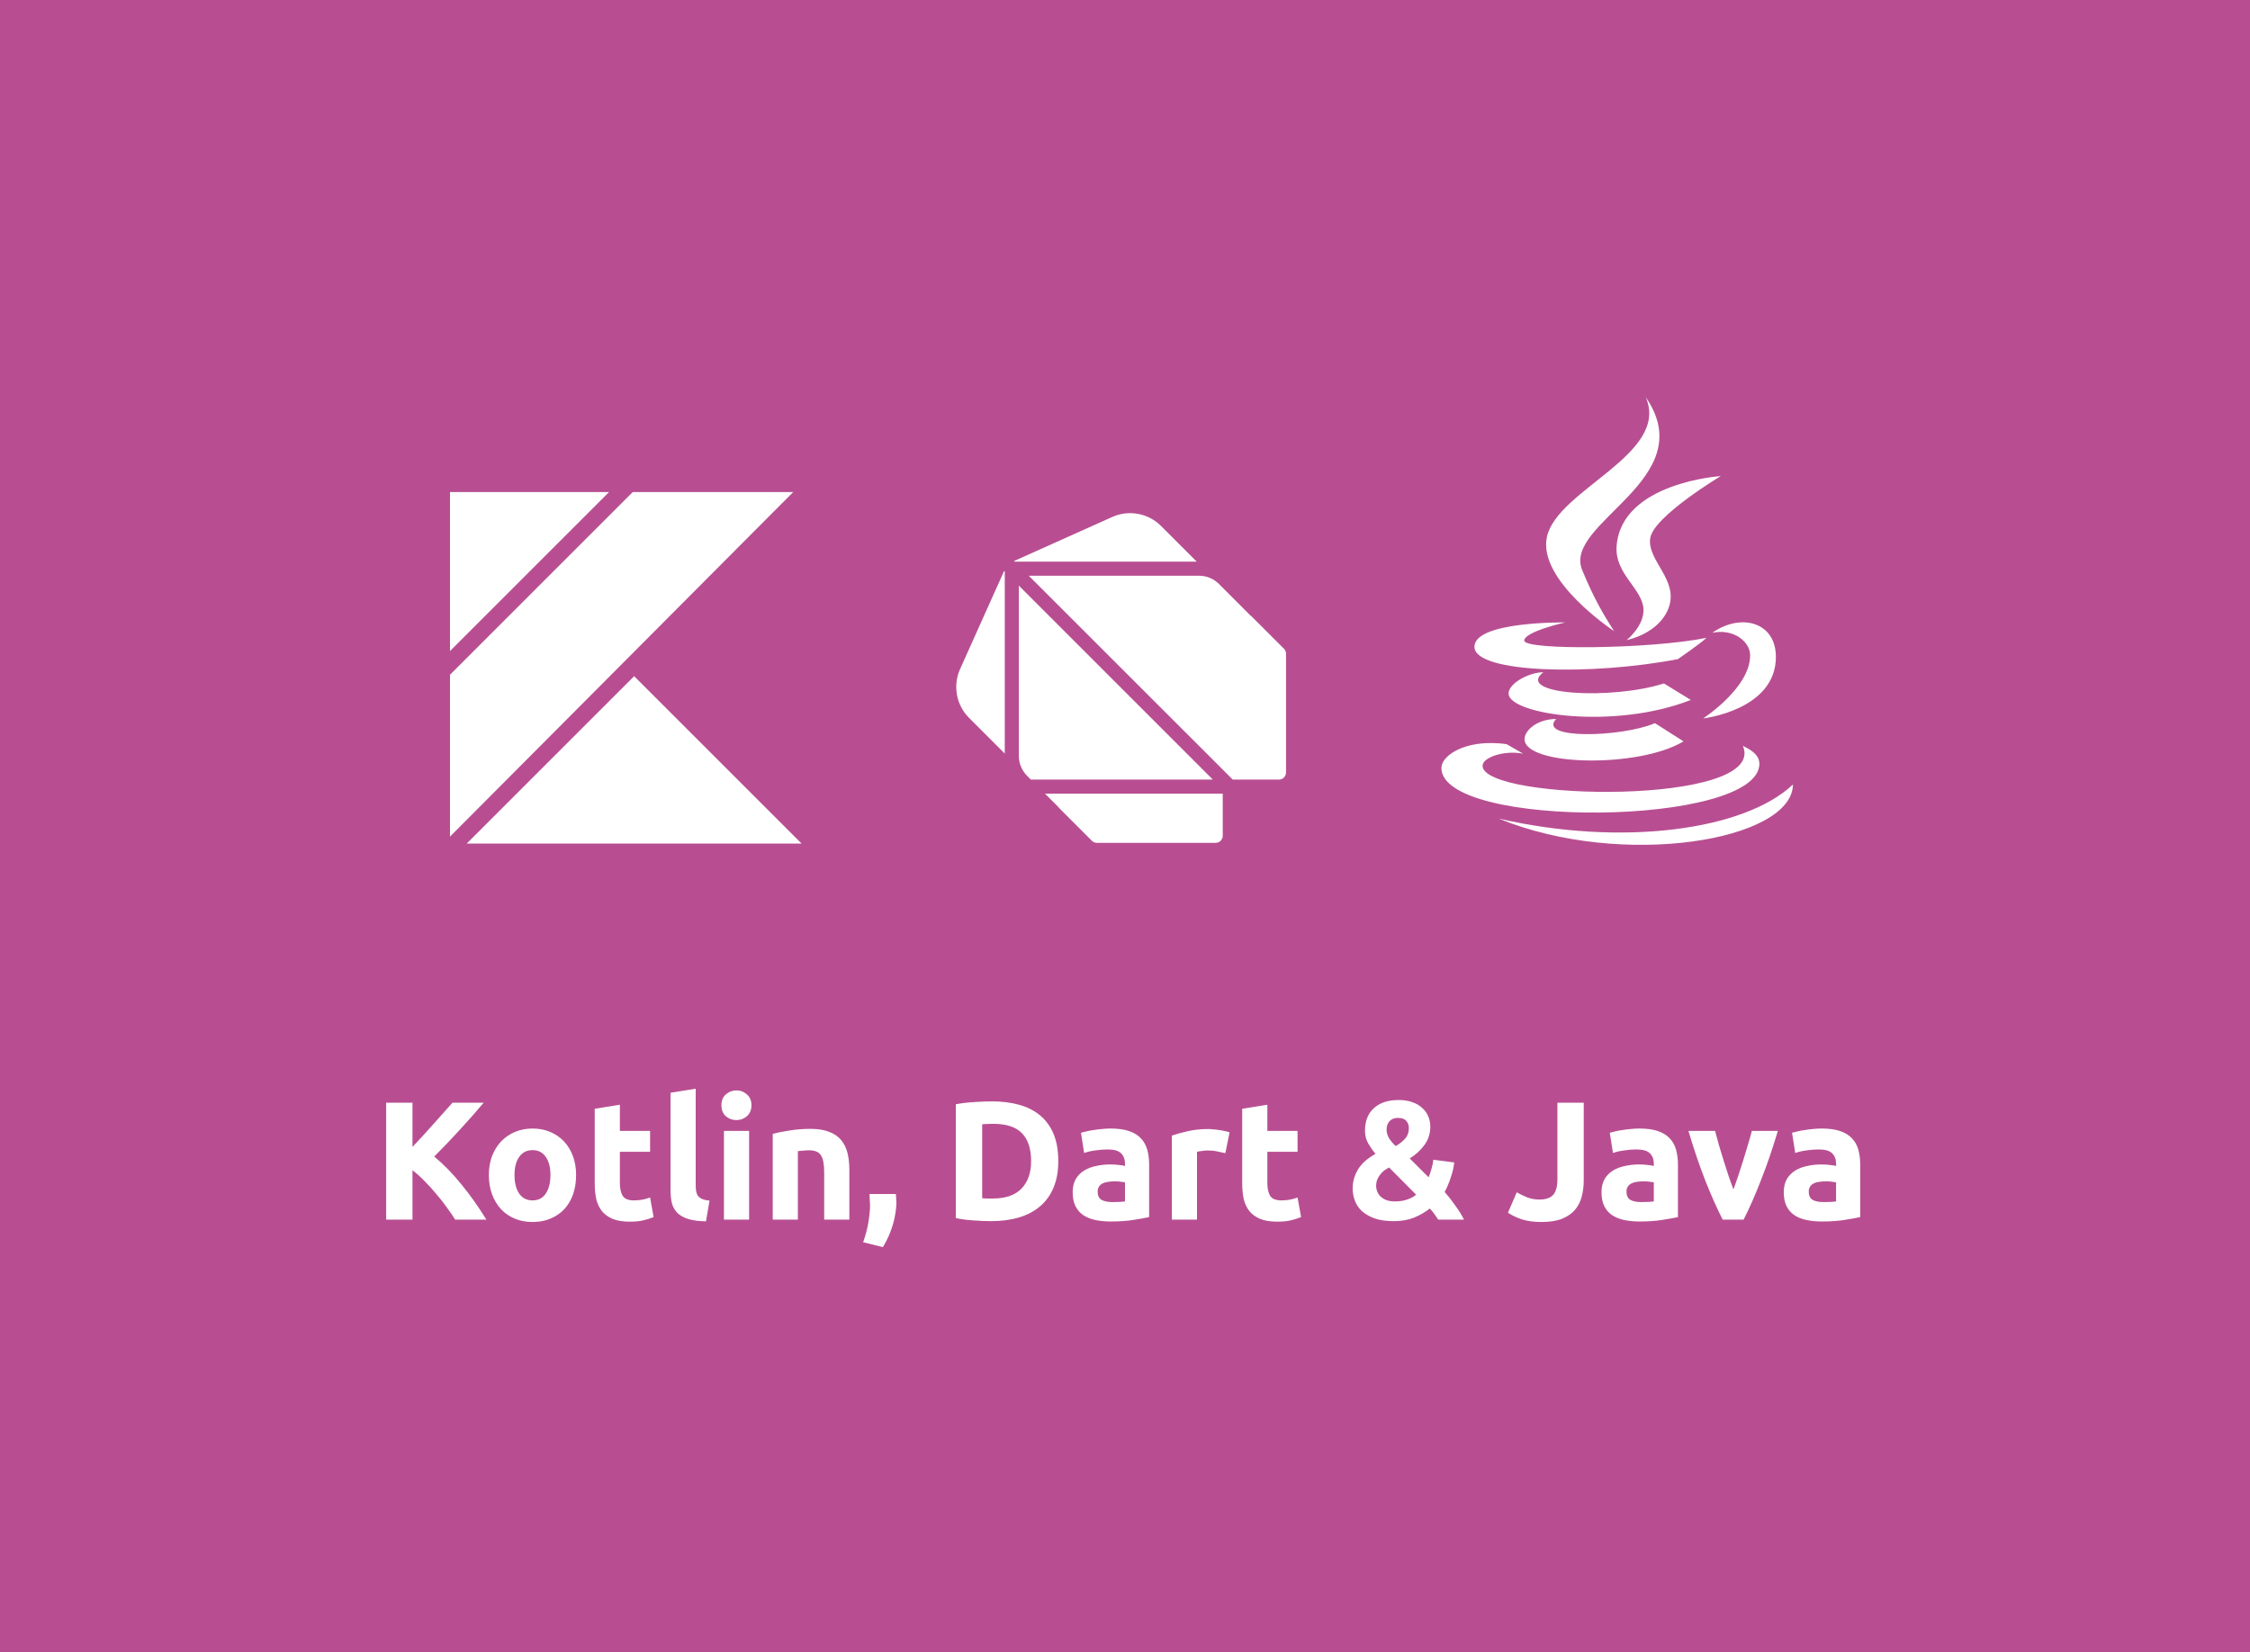
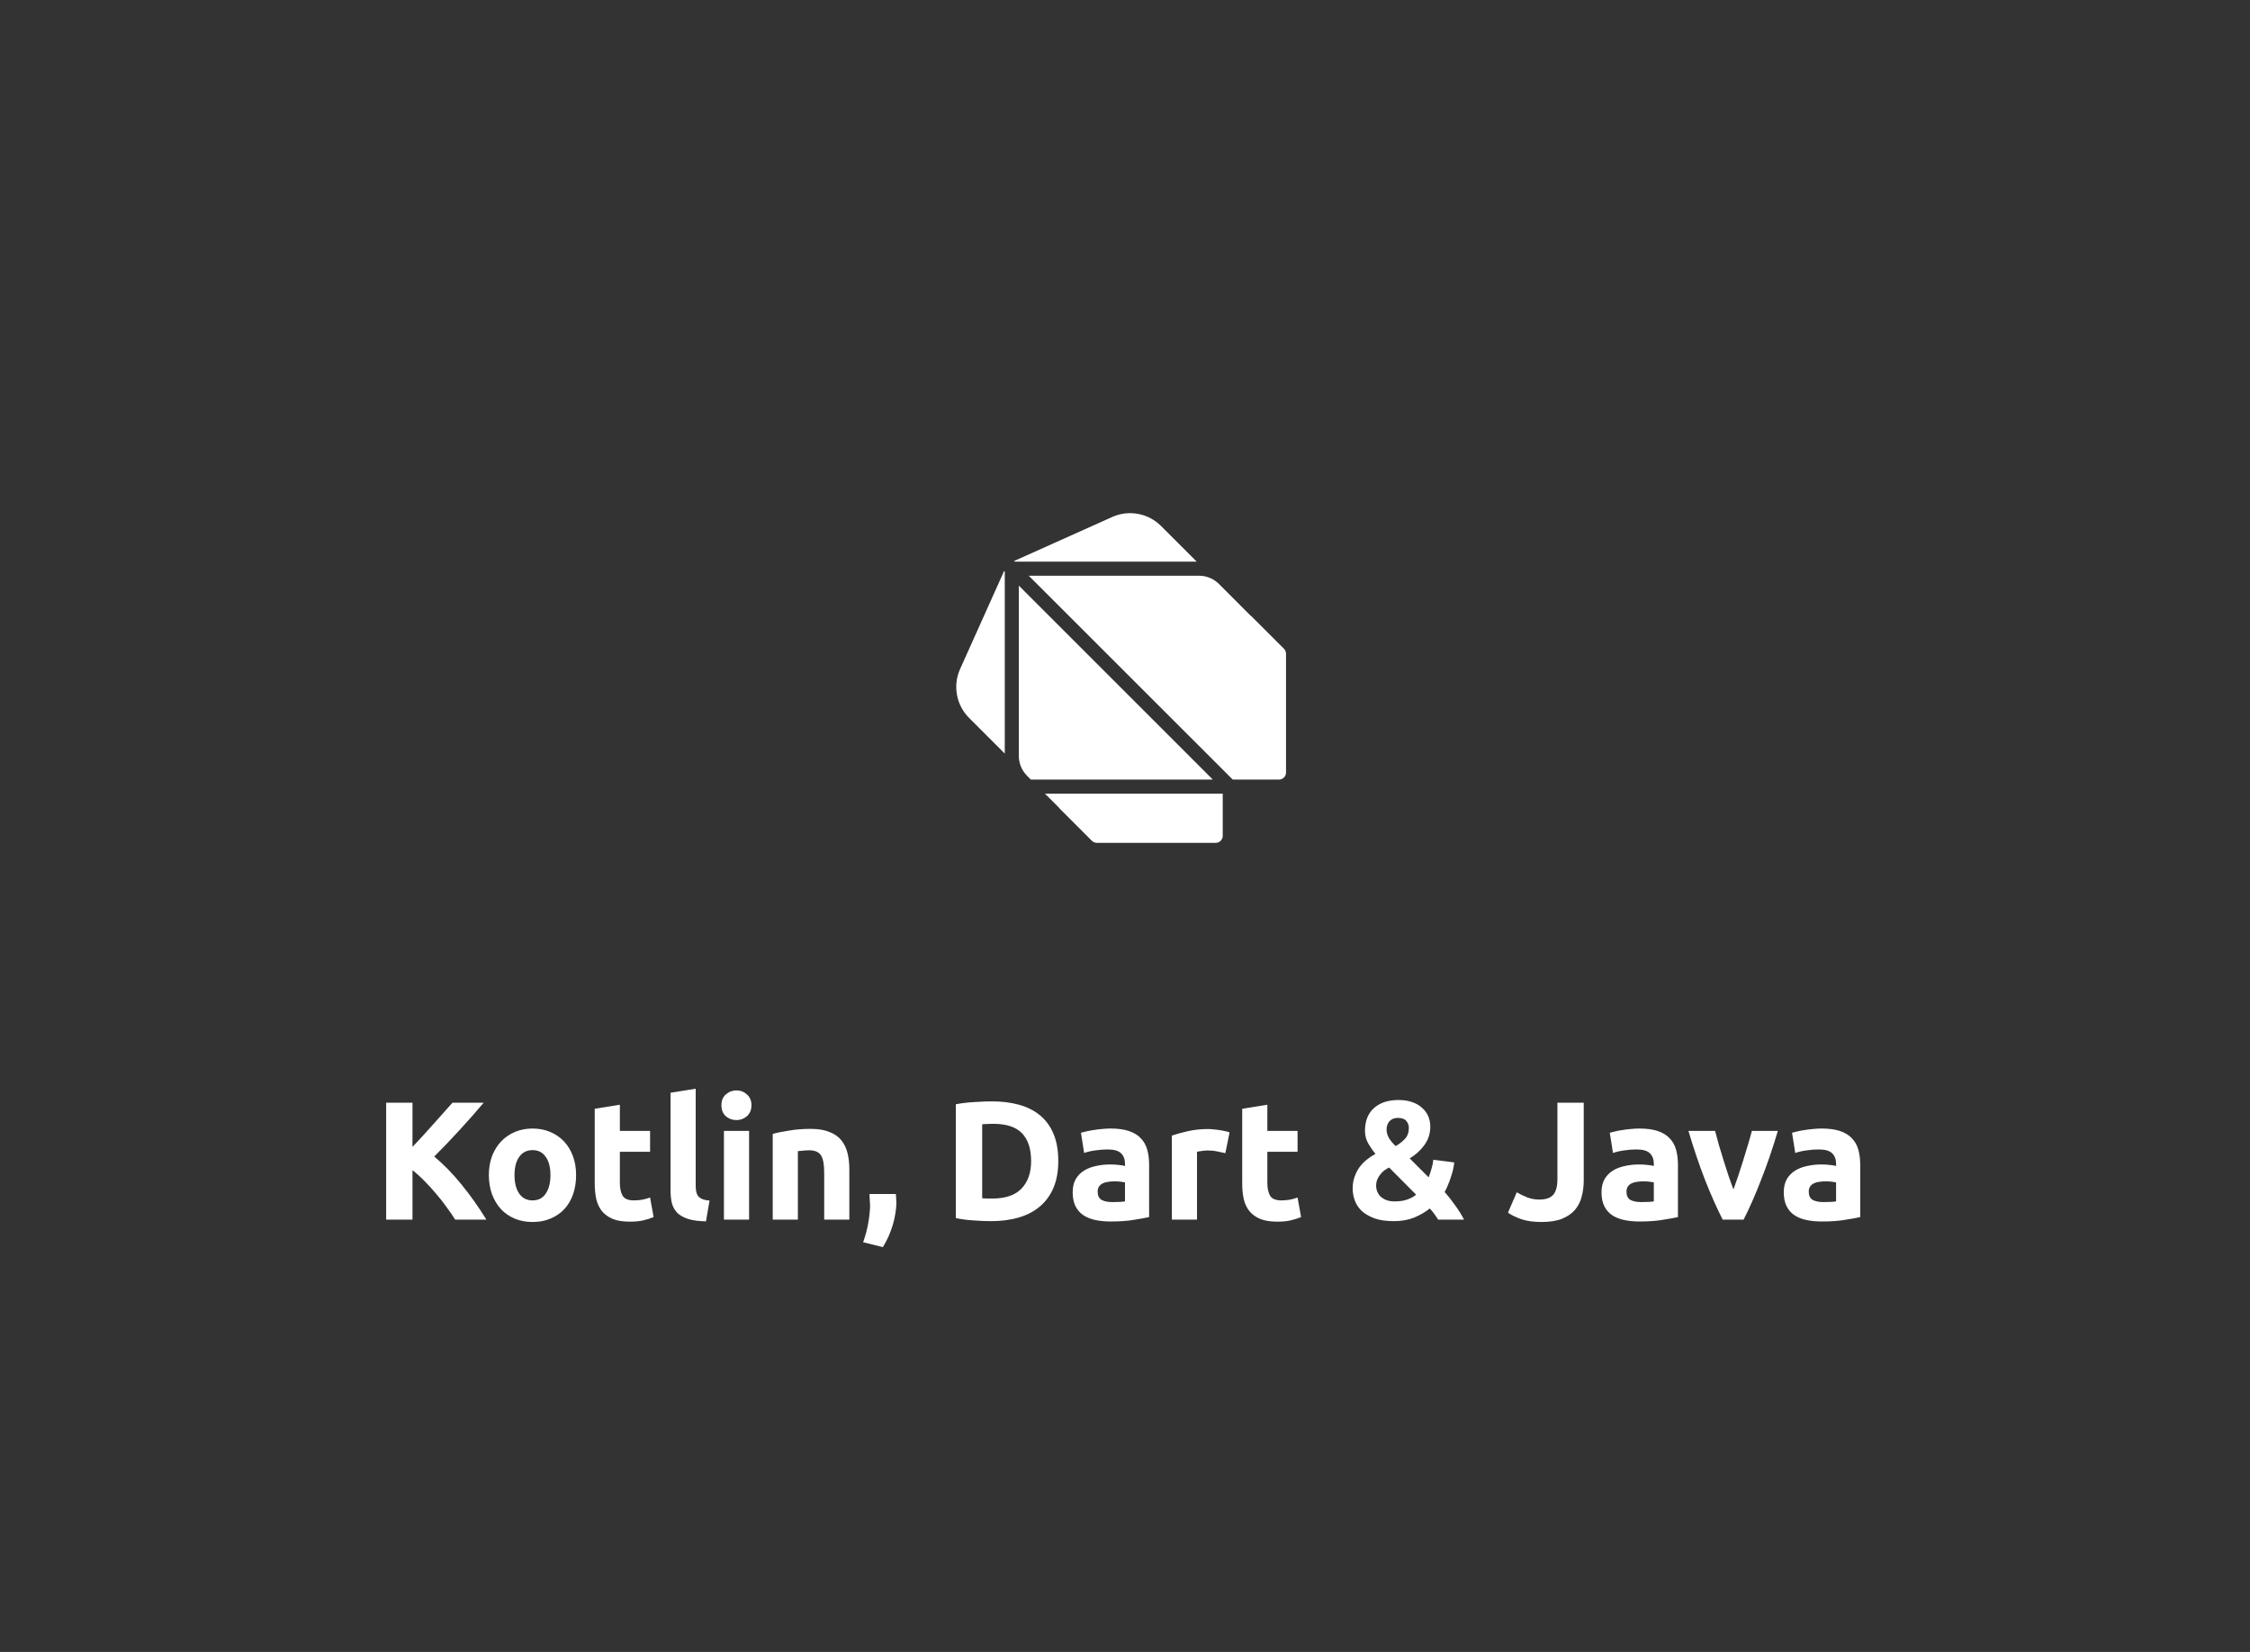
<svg xmlns="http://www.w3.org/2000/svg" width="640" height="470" viewBox="0 0 640 470" fill="none">
  <rect x="0" y="0" width="640" height="470" fill="#333333" stroke="none" />
  <g clip-path="url(#clip0_1_2)">
-     <path d="M640 0H0V470H640V0Z" fill="#B84E91" />
    <path d="M129.472 347C128.8 345.912 128 344.744 127.072 343.496C126.176 342.216 125.184 340.952 124.096 339.704C123.04 338.424 121.936 337.208 120.784 336.056C119.632 334.872 118.48 333.832 117.328 332.936V347H109.84V313.736H117.328V326.312C119.28 324.264 121.232 322.136 123.184 319.928C125.168 317.688 127.008 315.624 128.704 313.736H137.584C135.312 316.424 133.024 319.016 130.72 321.512C128.448 324.008 126.048 326.52 123.52 329.048C126.176 331.256 128.736 333.88 131.2 336.92C133.696 339.96 136.08 343.32 138.352 347H129.472ZM163.867 334.328C163.867 336.312 163.579 338.136 163.003 339.8C162.427 341.432 161.595 342.84 160.507 344.024C159.419 345.176 158.107 346.072 156.571 346.712C155.067 347.352 153.371 347.672 151.483 347.672C149.627 347.672 147.931 347.352 146.395 346.712C144.891 346.072 143.595 345.176 142.507 344.024C141.419 342.84 140.571 341.432 139.963 339.8C139.355 338.136 139.051 336.312 139.051 334.328C139.051 332.344 139.355 330.536 139.963 328.904C140.603 327.272 141.467 325.88 142.555 324.728C143.675 323.576 144.987 322.68 146.491 322.04C148.027 321.4 149.691 321.08 151.483 321.08C153.307 321.08 154.971 321.4 156.475 322.04C158.011 322.68 159.323 323.576 160.411 324.728C161.499 325.88 162.347 327.272 162.955 328.904C163.563 330.536 163.867 332.344 163.867 334.328ZM156.571 334.328C156.571 332.12 156.123 330.392 155.227 329.144C154.363 327.864 153.115 327.224 151.483 327.224C149.851 327.224 148.587 327.864 147.691 329.144C146.795 330.392 146.347 332.12 146.347 334.328C146.347 336.536 146.795 338.296 147.691 339.608C148.587 340.888 149.851 341.528 151.483 341.528C153.115 341.528 154.363 340.888 155.227 339.608C156.123 338.296 156.571 336.536 156.571 334.328ZM169.167 315.464L176.319 314.312V321.752H184.911V327.704H176.319V336.584C176.319 338.088 176.575 339.288 177.087 340.184C177.631 341.08 178.703 341.528 180.303 341.528C181.071 341.528 181.855 341.464 182.655 341.336C183.487 341.176 184.239 340.968 184.911 340.712L185.919 346.28C185.055 346.632 184.095 346.936 183.039 347.192C181.983 347.448 180.687 347.576 179.151 347.576C177.199 347.576 175.583 347.32 174.303 346.808C173.023 346.264 171.999 345.528 171.231 344.6C170.463 343.64 169.919 342.488 169.599 341.144C169.311 339.8 169.167 338.312 169.167 336.68V315.464ZM200.815 347.48C198.735 347.448 197.039 347.224 195.727 346.808C194.447 346.392 193.423 345.816 192.655 345.08C191.919 344.312 191.407 343.4 191.119 342.344C190.863 341.256 190.735 340.04 190.735 338.696V310.904L197.887 309.752V337.256C197.887 337.896 197.935 338.472 198.031 338.984C198.127 339.496 198.303 339.928 198.559 340.28C198.847 340.632 199.247 340.92 199.759 341.144C200.271 341.368 200.959 341.512 201.823 341.576L200.815 347.48ZM213.075 347H205.923V321.752H213.075V347ZM213.747 314.456C213.747 315.768 213.315 316.808 212.451 317.576C211.619 318.312 210.627 318.68 209.475 318.68C208.323 318.68 207.315 318.312 206.451 317.576C205.619 316.808 205.203 315.768 205.203 314.456C205.203 313.144 205.619 312.12 206.451 311.384C207.315 310.616 208.323 310.232 209.475 310.232C210.627 310.232 211.619 310.616 212.451 311.384C213.315 312.12 213.747 313.144 213.747 314.456ZM219.798 322.616C221.014 322.264 222.582 321.944 224.502 321.656C226.422 321.336 228.438 321.176 230.549 321.176C232.694 321.176 234.47 321.464 235.878 322.04C237.318 322.584 238.454 323.368 239.286 324.392C240.118 325.416 240.71 326.632 241.062 328.04C241.414 329.448 241.59 331.016 241.59 332.744V347H234.438V333.608C234.438 331.304 234.134 329.672 233.526 328.712C232.918 327.752 231.782 327.272 230.118 327.272C229.606 327.272 229.062 327.304 228.486 327.368C227.91 327.4 227.398 327.448 226.95 327.512V347H219.798V322.616ZM254.831 339.704C254.895 340.472 254.927 341.016 254.927 341.336C254.959 341.656 254.975 341.928 254.975 342.152C254.975 343.112 254.879 344.136 254.687 345.224C254.527 346.28 254.287 347.352 253.967 348.44C253.647 349.528 253.247 350.616 252.767 351.704C252.287 352.792 251.743 353.832 251.135 354.824L245.519 353.432C246.255 351.32 246.767 349.336 247.055 347.48C247.343 345.624 247.487 344.088 247.487 342.872C247.487 342.68 247.471 342.44 247.439 342.152C247.439 341.832 247.423 341.512 247.391 341.192C247.391 340.872 247.375 340.568 247.343 340.28C247.343 339.992 247.343 339.8 247.343 339.704H254.831ZM279.375 340.904C279.727 340.936 280.127 340.968 280.575 341C281.055 341 281.615 341 282.255 341C285.999 341 288.767 340.056 290.559 338.168C292.383 336.28 293.295 333.672 293.295 330.344C293.295 326.856 292.431 324.216 290.703 322.424C288.975 320.632 286.239 319.736 282.495 319.736C281.983 319.736 281.455 319.752 280.911 319.784C280.367 319.784 279.855 319.816 279.375 319.88V340.904ZM301.023 330.344C301.023 333.224 300.575 335.736 299.679 337.88C298.783 340.024 297.503 341.8 295.839 343.208C294.207 344.616 292.207 345.672 289.839 346.376C287.471 347.08 284.815 347.432 281.871 347.432C280.527 347.432 278.959 347.368 277.167 347.24C275.375 347.144 273.615 346.92 271.887 346.568V314.168C273.615 313.848 275.407 313.64 277.263 313.544C279.151 313.416 280.767 313.352 282.111 313.352C284.959 313.352 287.535 313.672 289.839 314.312C292.175 314.952 294.175 315.96 295.839 317.336C297.503 318.712 298.783 320.472 299.679 322.616C300.575 324.76 301.023 327.336 301.023 330.344ZM316.446 342.008C317.15 342.008 317.822 341.992 318.462 341.96C319.102 341.928 319.614 341.88 319.998 341.816V336.392C319.71 336.328 319.278 336.264 318.702 336.2C318.126 336.136 317.598 336.104 317.118 336.104C316.446 336.104 315.806 336.152 315.198 336.248C314.622 336.312 314.11 336.456 313.662 336.68C313.214 336.904 312.862 337.208 312.606 337.592C312.35 337.976 312.222 338.456 312.222 339.032C312.222 340.152 312.59 340.936 313.326 341.384C314.094 341.8 315.134 342.008 316.446 342.008ZM315.87 321.08C317.982 321.08 319.742 321.32 321.15 321.8C322.558 322.28 323.678 322.968 324.51 323.864C325.374 324.76 325.982 325.848 326.334 327.128C326.686 328.408 326.862 329.832 326.862 331.4V346.28C325.838 346.504 324.414 346.76 322.59 347.048C320.766 347.368 318.558 347.528 315.966 347.528C314.334 347.528 312.846 347.384 311.502 347.096C310.19 346.808 309.054 346.344 308.094 345.704C307.134 345.032 306.398 344.168 305.886 343.112C305.374 342.056 305.118 340.76 305.118 339.224C305.118 337.752 305.406 336.504 305.982 335.48C306.59 334.456 307.39 333.64 308.382 333.032C309.374 332.424 310.51 331.992 311.79 331.736C313.07 331.448 314.398 331.304 315.773 331.304C316.702 331.304 317.518 331.352 318.222 331.448C318.958 331.512 319.55 331.608 319.998 331.736V331.064C319.998 329.848 319.63 328.872 318.894 328.136C318.158 327.4 316.878 327.032 315.054 327.032C313.838 327.032 312.638 327.128 311.454 327.32C310.27 327.48 309.246 327.72 308.382 328.04L307.47 322.28C307.886 322.152 308.398 322.024 309.006 321.896C309.646 321.736 310.334 321.608 311.07 321.512C311.806 321.384 312.574 321.288 313.374 321.224C314.206 321.128 315.038 321.08 315.87 321.08ZM348.545 328.088C347.905 327.928 347.153 327.768 346.289 327.608C345.425 327.416 344.497 327.32 343.505 327.32C343.057 327.32 342.513 327.368 341.873 327.464C341.265 327.528 340.801 327.608 340.481 327.704V347H333.329V323.096C334.609 322.648 336.113 322.232 337.841 321.848C339.601 321.432 341.553 321.224 343.697 321.224C344.081 321.224 344.545 321.256 345.089 321.32C345.633 321.352 346.177 321.416 346.721 321.512C347.265 321.576 347.809 321.672 348.353 321.8C348.897 321.896 349.361 322.024 349.745 322.184L348.545 328.088ZM353.339 315.464L360.491 314.312V321.752H369.083V327.704H360.491V336.584C360.491 338.088 360.747 339.288 361.259 340.184C361.803 341.08 362.875 341.528 364.475 341.528C365.243 341.528 366.027 341.464 366.827 341.336C367.659 341.176 368.411 340.968 369.083 340.712L370.091 346.28C369.227 346.632 368.267 346.936 367.211 347.192C366.155 347.448 364.859 347.576 363.323 347.576C361.371 347.576 359.755 347.32 358.475 346.808C357.195 346.264 356.171 345.528 355.403 344.6C354.635 343.64 354.091 342.488 353.771 341.144C353.483 339.8 353.339 338.312 353.339 336.68V315.464ZM384.758 338.168C384.758 336.952 384.934 335.848 385.286 334.856C385.638 333.832 386.102 332.92 386.678 332.12C387.286 331.288 387.974 330.568 388.742 329.96C389.542 329.32 390.374 328.76 391.238 328.28C390.47 327.352 389.782 326.36 389.174 325.304C388.566 324.216 388.262 323.032 388.262 321.752C388.262 318.936 389.11 316.776 390.806 315.272C392.502 313.736 394.838 312.968 397.814 312.968C399.318 312.968 400.63 313.176 401.75 313.592C402.87 313.976 403.798 314.52 404.534 315.224C405.302 315.896 405.878 316.696 406.262 317.624C406.646 318.52 406.838 319.496 406.838 320.552C406.838 322.504 406.278 324.248 405.158 325.784C404.07 327.288 402.678 328.552 400.982 329.576L406.358 334.952C406.646 334.312 406.918 333.512 407.174 332.552C407.462 331.56 407.638 330.696 407.702 329.96L413.654 330.728C413.59 331.336 413.478 332.008 413.318 332.744C413.158 333.448 412.95 334.168 412.694 334.904C412.47 335.64 412.198 336.376 411.878 337.112C411.59 337.848 411.27 338.52 410.918 339.128C411.942 340.28 412.934 341.544 413.894 342.92C414.886 344.264 415.734 345.624 416.438 347H409.094C408.838 346.584 408.486 346.072 408.038 345.464C407.59 344.824 407.142 344.28 406.694 343.832C405.414 344.856 403.926 345.72 402.23 346.424C400.534 347.096 398.63 347.432 396.518 347.432C394.278 347.432 392.406 347.16 390.902 346.616C389.398 346.04 388.182 345.32 387.254 344.456C386.358 343.56 385.718 342.568 385.334 341.48C384.95 340.36 384.758 339.256 384.758 338.168ZM391.43 337.448C391.43 337.928 391.526 338.424 391.718 338.936C391.91 339.448 392.214 339.928 392.63 340.376C393.078 340.792 393.638 341.144 394.31 341.432C394.982 341.688 395.798 341.816 396.758 341.816C398.102 341.816 399.27 341.64 400.262 341.288C401.286 340.936 402.134 340.472 402.806 339.896L395.126 332.168C394.678 332.392 394.23 332.664 393.782 332.984C393.366 333.304 392.982 333.688 392.63 334.136C392.278 334.552 391.99 335.032 391.766 335.576C391.542 336.12 391.43 336.744 391.43 337.448ZM400.742 320.888C400.742 320.152 400.502 319.496 400.022 318.92C399.542 318.344 398.742 318.056 397.622 318.056C396.598 318.056 395.798 318.376 395.222 319.016C394.678 319.624 394.406 320.424 394.406 321.416C394.406 322.248 394.646 323.064 395.126 323.864C395.606 324.632 396.23 325.368 396.998 326.072C398.022 325.496 398.902 324.808 399.638 324.008C400.374 323.208 400.742 322.168 400.742 320.888ZM450.485 335.816C450.485 337.448 450.293 338.984 449.909 340.424C449.557 341.864 448.917 343.128 447.989 344.216C447.093 345.272 445.861 346.12 444.293 346.76C442.757 347.368 440.805 347.672 438.437 347.672C436.261 347.672 434.389 347.416 432.821 346.904C431.253 346.36 429.957 345.736 428.933 345.032L431.429 339.224C432.357 339.768 433.349 340.248 434.405 340.664C435.461 341.08 436.613 341.288 437.861 341.288C439.685 341.288 440.997 340.84 441.797 339.944C442.597 339.048 442.997 337.544 442.997 335.432V313.736H450.485V335.816ZM466.867 342.008C467.571 342.008 468.243 341.992 468.883 341.96C469.523 341.928 470.035 341.88 470.419 341.816V336.392C470.131 336.328 469.699 336.264 469.123 336.2C468.547 336.136 468.019 336.104 467.539 336.104C466.867 336.104 466.227 336.152 465.619 336.248C465.043 336.312 464.531 336.456 464.083 336.68C463.635 336.904 463.283 337.208 463.027 337.592C462.771 337.976 462.643 338.456 462.643 339.032C462.643 340.152 463.011 340.936 463.747 341.384C464.515 341.8 465.555 342.008 466.867 342.008ZM466.291 321.08C468.403 321.08 470.163 321.32 471.571 321.8C472.979 322.28 474.099 322.968 474.931 323.864C475.795 324.76 476.403 325.848 476.755 327.128C477.107 328.408 477.283 329.832 477.283 331.4V346.28C476.259 346.504 474.835 346.76 473.011 347.048C471.187 347.368 468.979 347.528 466.387 347.528C464.755 347.528 463.267 347.384 461.923 347.096C460.611 346.808 459.475 346.344 458.515 345.704C457.555 345.032 456.819 344.168 456.307 343.112C455.795 342.056 455.539 340.76 455.539 339.224C455.539 337.752 455.827 336.504 456.403 335.48C457.011 334.456 457.811 333.64 458.803 333.032C459.795 332.424 460.931 331.992 462.211 331.736C463.491 331.448 464.819 331.304 466.195 331.304C467.123 331.304 467.939 331.352 468.643 331.448C469.379 331.512 469.971 331.608 470.419 331.736V331.064C470.419 329.848 470.051 328.872 469.315 328.136C468.579 327.4 467.299 327.032 465.475 327.032C464.259 327.032 463.059 327.128 461.875 327.32C460.691 327.48 459.667 327.72 458.803 328.04L457.891 322.28C458.307 322.152 458.819 322.024 459.427 321.896C460.067 321.736 460.755 321.608 461.491 321.512C462.227 321.384 462.995 321.288 463.795 321.224C464.627 321.128 465.459 321.08 466.291 321.08ZM490.005 347C488.373 343.8 486.709 340.056 485.013 335.768C483.349 331.48 481.765 326.808 480.261 321.752H487.845C488.165 323 488.533 324.36 488.949 325.832C489.397 327.272 489.845 328.744 490.293 330.248C490.773 331.72 491.237 333.16 491.685 334.568C492.165 335.976 492.629 337.256 493.077 338.408C493.493 337.256 493.941 335.976 494.421 334.568C494.901 333.16 495.365 331.72 495.813 330.248C496.293 328.744 496.741 327.272 497.157 325.832C497.605 324.36 497.989 323 498.309 321.752H505.701C504.197 326.808 502.597 331.48 500.901 335.768C499.237 340.056 497.589 343.8 495.957 347H490.005ZM518.711 342.008C519.415 342.008 520.087 341.992 520.727 341.96C521.367 341.928 521.879 341.88 522.263 341.816V336.392C521.975 336.328 521.543 336.264 520.967 336.2C520.391 336.136 519.863 336.104 519.383 336.104C518.711 336.104 518.071 336.152 517.463 336.248C516.887 336.312 516.375 336.456 515.927 336.68C515.479 336.904 515.127 337.208 514.871 337.592C514.615 337.976 514.487 338.456 514.487 339.032C514.487 340.152 514.855 340.936 515.591 341.384C516.359 341.8 517.399 342.008 518.711 342.008ZM518.135 321.08C520.247 321.08 522.007 321.32 523.415 321.8C524.823 322.28 525.943 322.968 526.775 323.864C527.639 324.76 528.247 325.848 528.599 327.128C528.951 328.408 529.127 329.832 529.127 331.4V346.28C528.103 346.504 526.679 346.76 524.855 347.048C523.031 347.368 520.823 347.528 518.231 347.528C516.599 347.528 515.111 347.384 513.767 347.096C512.455 346.808 511.319 346.344 510.359 345.704C509.399 345.032 508.663 344.168 508.151 343.112C507.639 342.056 507.383 340.76 507.383 339.224C507.383 337.752 507.671 336.504 508.247 335.48C508.855 334.456 509.655 333.64 510.647 333.032C511.639 332.424 512.775 331.992 514.055 331.736C515.335 331.448 516.663 331.304 518.039 331.304C518.967 331.304 519.783 331.352 520.487 331.448C521.223 331.512 521.815 331.608 522.263 331.736V331.064C522.263 329.848 521.895 328.872 521.159 328.136C520.423 327.4 519.143 327.032 517.319 327.032C516.103 327.032 514.903 327.128 513.719 327.32C512.535 327.48 511.511 327.72 510.647 328.04L509.735 322.28C510.151 322.152 510.663 322.024 511.271 321.896C511.911 321.736 512.599 321.608 513.335 321.512C514.071 321.384 514.839 321.288 515.639 321.224C516.471 321.128 517.303 321.08 518.135 321.08Z" fill="white" />
-     <path d="M228 240H132.762L180.381 192.381L228 240ZM225.619 140L128 238.024V191.976L179.976 140H225.619ZM173.238 140L128 185.238V140H173.238Z" fill="white" />
-     <path d="M468.121 113C475.127 129.212 443.002 139.224 440.016 152.729C437.279 165.14 459.104 179.561 459.124 179.561C455.81 174.425 453.372 170.195 450.048 162.204C444.425 148.689 484.293 136.457 468.121 113ZM489.459 135.452C489.459 135.452 461.274 137.264 459.841 155.277C459.204 163.299 467.255 167.518 467.484 173.35C467.673 178.117 462.707 182.108 462.707 182.108C462.707 182.108 471.744 180.387 474.57 173.111C477.705 165.04 468.459 159.586 469.395 153.127C470.291 146.947 489.459 135.452 489.459 135.452ZM445.191 177.092C445.191 177.092 419.395 176.724 419.395 184.019C419.395 191.643 453.163 192.21 477.277 187.522C477.277 187.522 483.686 183.113 485.398 181.471C469.594 184.696 433.567 185.054 433.567 182.268C433.567 179.7 445.191 177.092 445.191 177.092ZM494.793 177.092C492.265 177.291 489.538 178.267 487.07 180.038C492.882 178.784 497.818 182.387 497.818 186.487C497.818 195.723 484.443 204.401 484.443 204.401C484.443 204.401 505.143 202.053 505.143 186.885C505.143 179.998 500.356 176.654 494.793 177.092ZM438.981 191.264C435.02 191.264 429.108 194.369 429.108 197.315C429.108 203.237 458.885 207.795 480.939 199.146L473.296 194.449C458.348 199.236 430.82 197.674 438.981 191.264ZM442.643 204.561C437.219 204.561 433.646 207.835 433.646 210.293C433.646 217.896 466.041 218.663 478.869 210.93L470.748 205.755C461.164 209.805 437.11 210.422 442.643 204.561ZM424.57 211.408C415.732 211.229 410 215.199 410 218.494C410 236.01 500.446 235.203 500.446 217.299C500.446 214.324 497.012 212.881 495.748 212.204C503.143 229.322 421.704 227.958 421.704 217.857C421.704 215.558 427.695 213.358 433.248 214.433L428.551 211.726C427.168 211.517 425.834 211.438 424.57 211.408ZM510 223.191C496.246 236.229 461.393 240.956 426.322 232.904C461.383 247.256 509.831 239.204 510 223.191Z" fill="white" />
    <path d="M285.621 162.441L285.801 162.621V214.401L275.621 204.221C272.001 200.601 270.981 195.041 273.081 190.381L285.621 162.441ZM340.401 159.801H288.621L288.441 159.621L316.381 147.081C321.041 144.981 326.601 146.001 330.221 149.621L340.401 159.801ZM344.981 221.801H293.221L292.141 220.721C290.641 219.201 289.801 217.201 289.801 215.061V166.621L344.981 221.801ZM297.221 225.801H347.801V237.801C347.801 238.901 346.901 239.801 345.801 239.801H312.001C311.461 239.801 310.961 239.581 310.581 239.221L301.181 229.821L301.221 229.781L297.221 225.801ZM365.801 186.001V219.801C365.801 220.901 364.901 221.801 363.801 221.801H350.641L292.621 163.801H341.061C343.201 163.801 345.201 164.641 346.721 166.141L355.781 175.221L355.821 175.181L365.221 184.581C365.581 184.961 365.801 185.461 365.801 186.001Z" fill="white" />
  </g>
  <defs>
    <clipPath id="clip0_1_2">
      <rect width="640" height="470" fill="white" />
    </clipPath>
  </defs>
</svg>